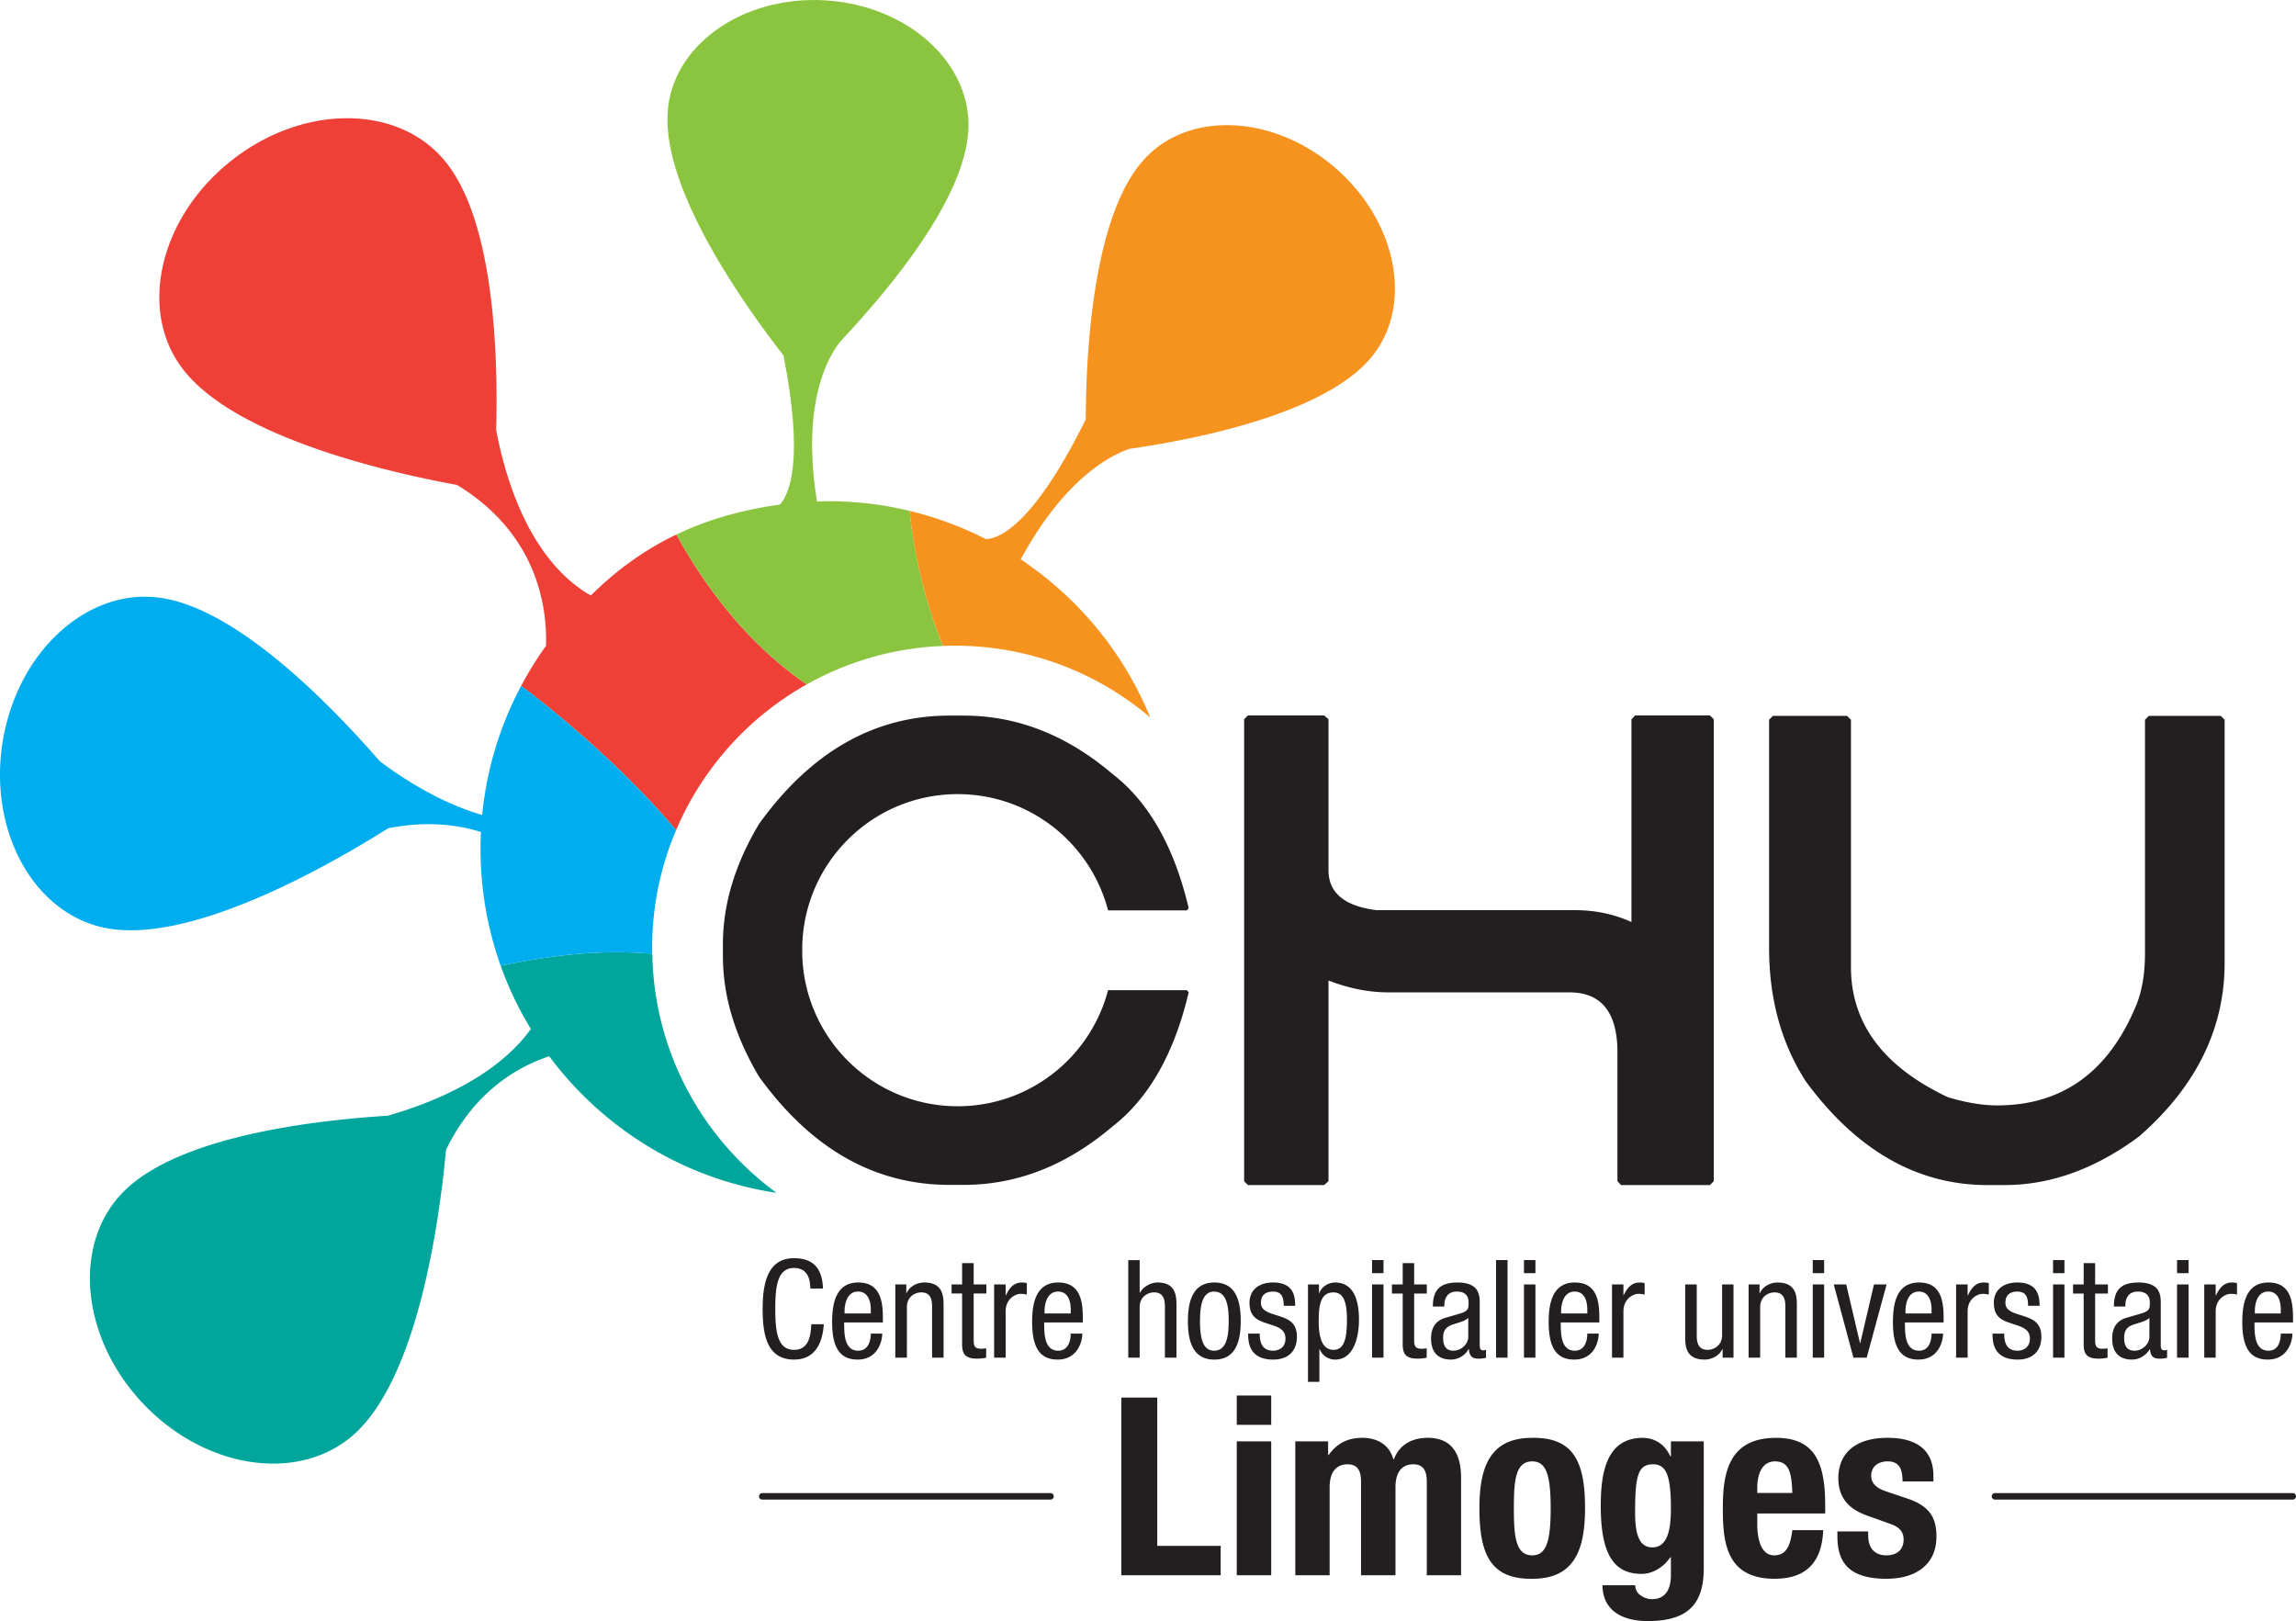
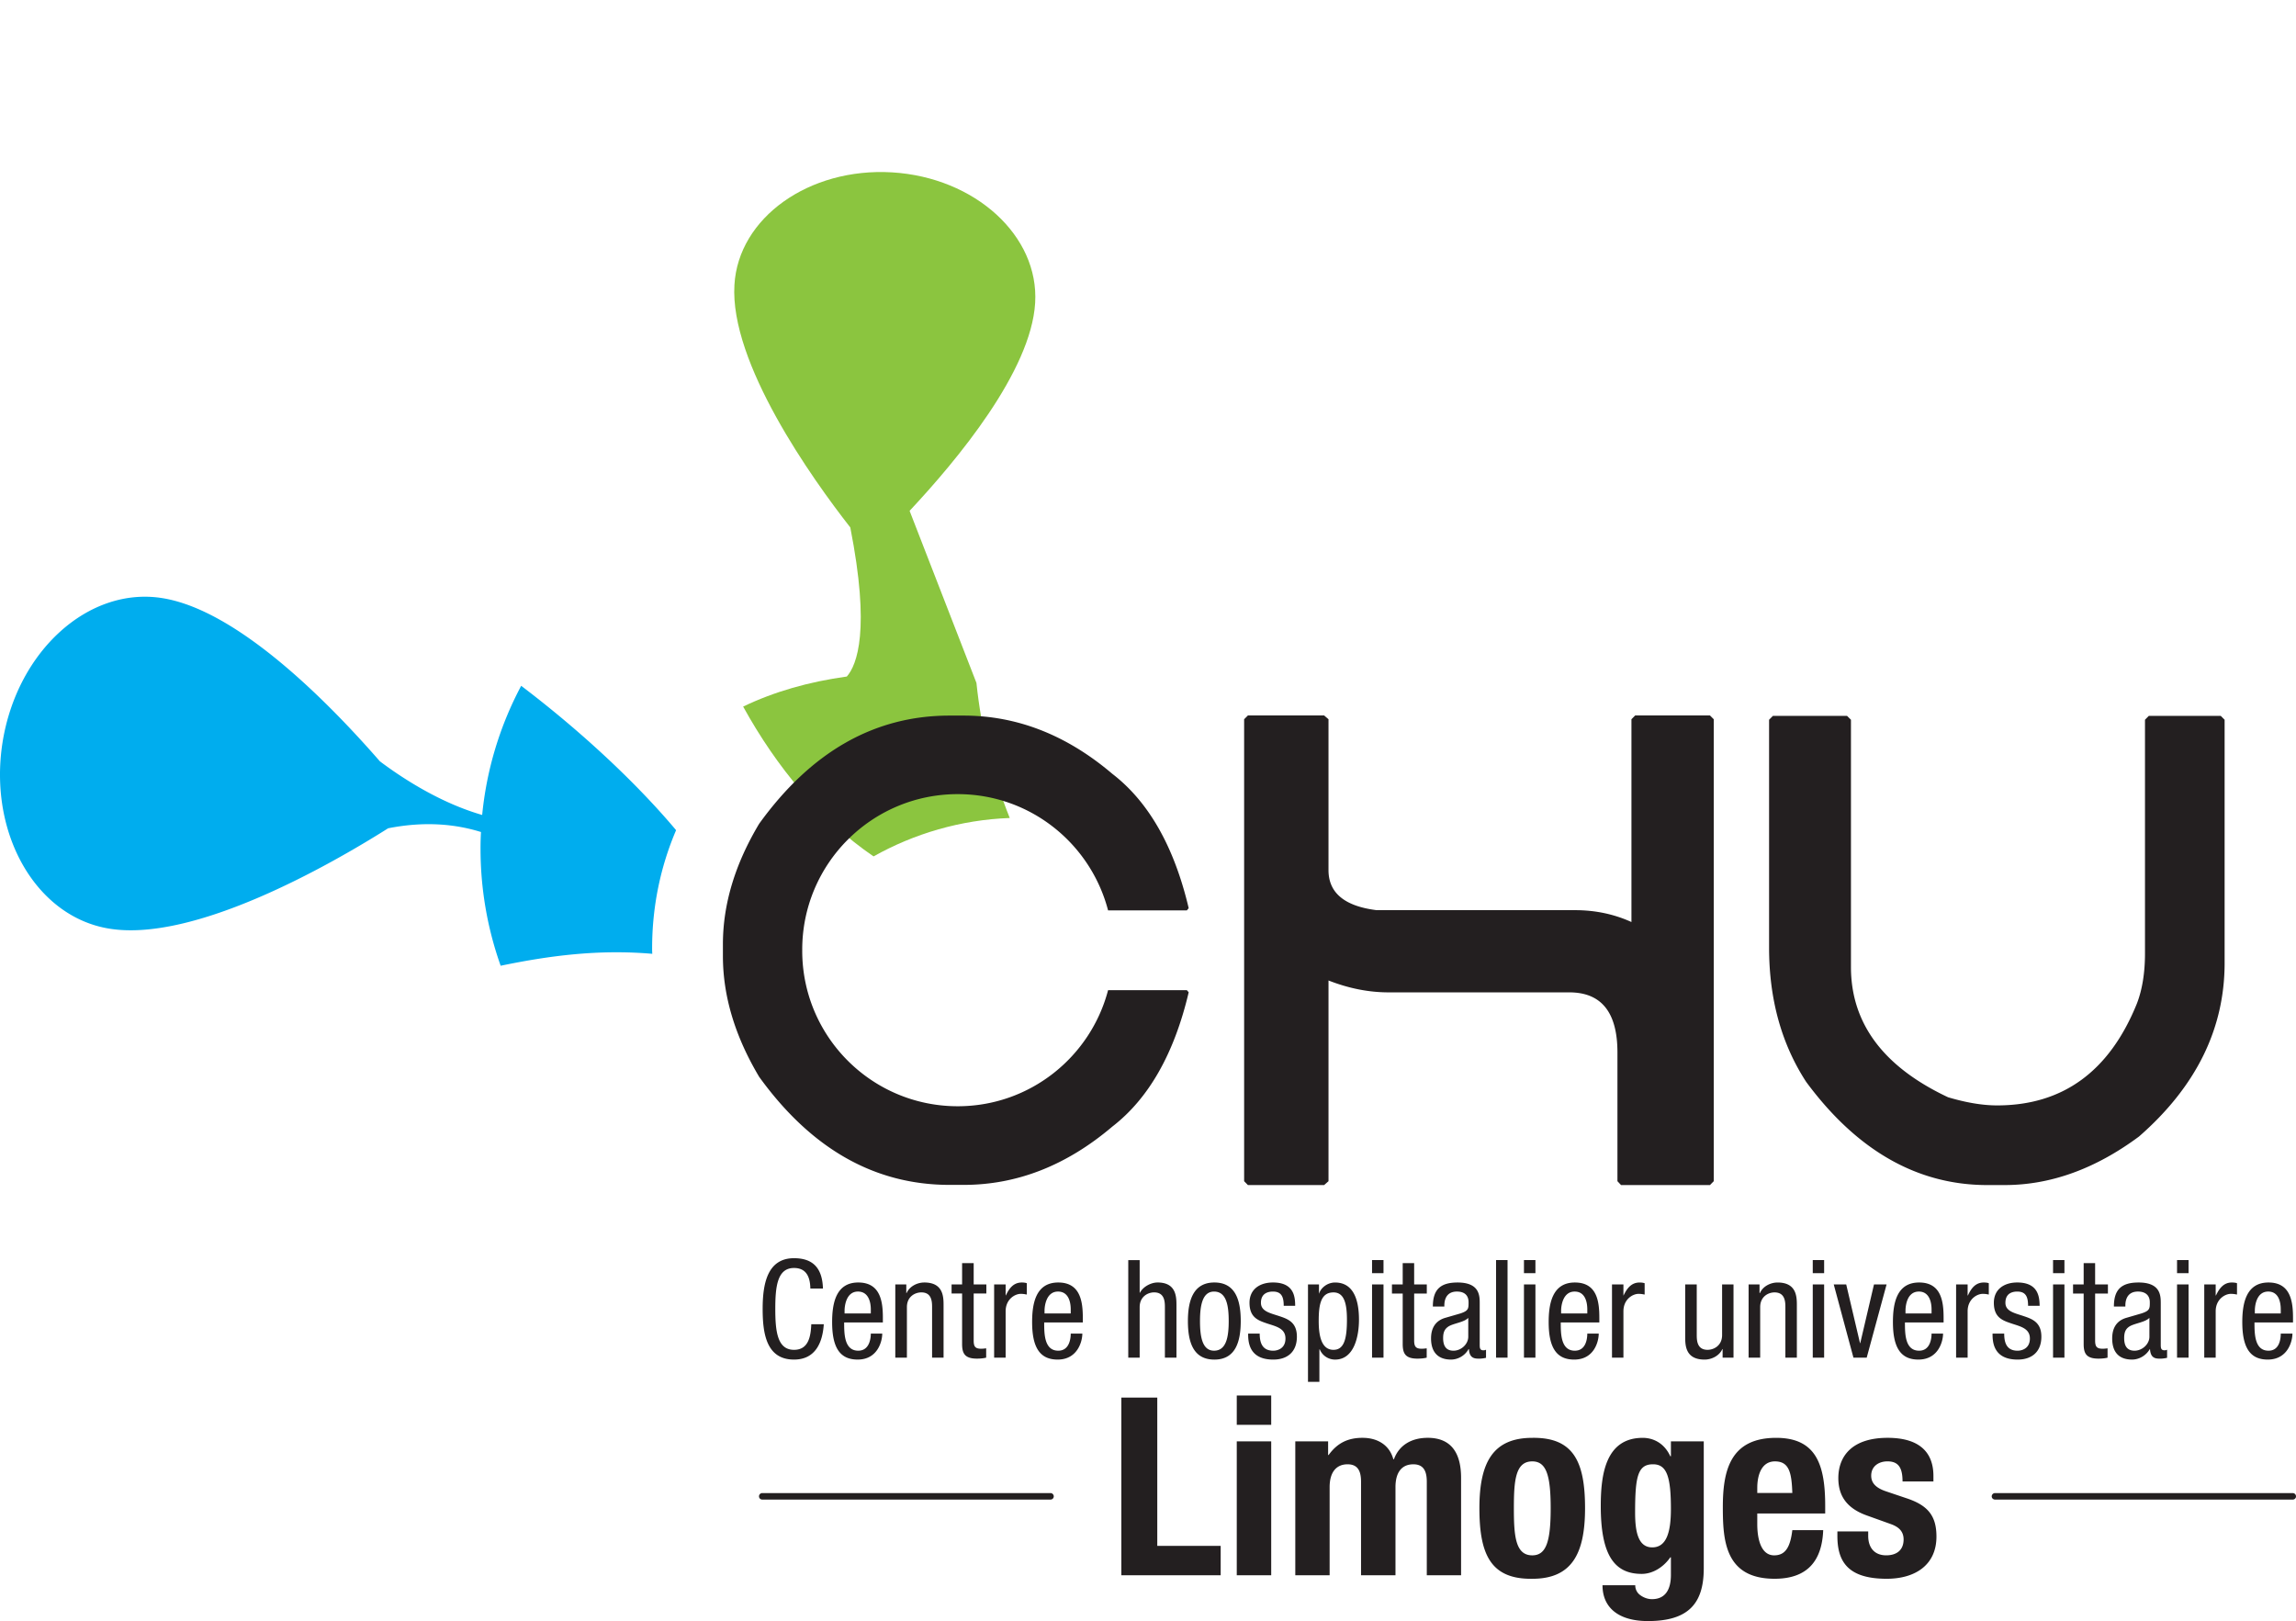
<svg xmlns="http://www.w3.org/2000/svg" width="566.549" height="400">
-   <path d="M160.958 235.354c-13.26-1.145-25.376.448-37.417 2.945A84.643 84.643 0 0 0 131 253.907c-8.68 11.99-24.461 18.298-35.35 21.398-19.008 1.202-50.865 5.155-64.593 18.186-13.33 12.65-11.418 36.364 4.308 52.906 15.67 16.492 39.223 19.643 52.59 6.98 15.328-14.557 20.507-52.378 22.095-69.649 6.68-13.665 16.617-20.14 25.47-23.103 13.242 17.8 33.177 30.288 56.1 33.712-18.241-13.335-30.25-34.74-30.662-58.983" fill="#00a69c" />
-   <path d="M166.832 204.853a74.863 74.863 0 0 1 32.237-35.985c-13.062-8.915-23.832-21.852-32.181-36.968-7.683 3.691-14.65 8.64-21.056 15.01l-.766-.386c-14.369-8.816-20.27-27.91-22.637-40.443.51-19.057-.572-51.126-12.308-65.943-11.424-14.432-35.194-14.65-53.069-.474C39.178 53.828 33.93 76.982 45.385 91.407c13.124 16.58 50.274 25.127 67.4 28.253 19.606 11.928 22.246 29.753 21.953 39.695-2.254 3.12-4.29 6.425-6.133 9.868 15.235 11.561 28.795 24.374 38.227 35.63" fill="#ee4036" />
  <path d="M160.958 235.354a16.43 16.43 0 0 1-.043-1.382c0-10.329 2.085-20.172 5.914-29.124-9.432-11.25-22.992-24.07-38.226-35.624a85.39 85.39 0 0 0-9.625 31.87c-9.912-2.87-18.927-8.511-25.24-13.236-12.52-14.376-34.989-37.293-53.672-40.269-18.186-2.92-35.81 13.012-39.428 35.53-3.574 22.526 8.224 43.158 26.416 46.04 20.869 3.337 54.046-15.514 68.72-24.778 8.972-1.775 16.573-1.059 22.911.921a66.541 66.541 0 0 0-.112 4.178 86.099 86.099 0 0 0 4.968 28.819c12.04-2.497 24.156-4.09 37.417-2.945" fill="#00adee" />
-   <path d="M224.456 126.068c-6.438-1.582-13.155-2.397-20.066-2.397-.959 0-1.861.025-2.796.08-4.818-29.659 6.376-40.13 6.376-40.13h-.025c11.754-12.558 29.996-34.46 30.998-51.332.99-16.536-14.799-30.961-35.313-32.206-20.482-1.22-37.927 11.206-38.892 27.754-1.19 19.263 19.125 47.77 28.589 59.861 4.993 25.34 1.65 33.925-.853 36.788-9.426 1.308-17.88 3.723-25.588 7.415 8.349 15.11 19.12 28.054 32.181 36.97 9.999-5.61 21.473-9.028 33.607-9.477-4.196-10.44-7.004-21.628-8.218-33.326" fill="#8bc53f" />
-   <path d="M283.819 177.019c-6.544-15.982-17.757-29.516-31.951-38.998 10.621-19.556 21.734-25.52 26.82-27.27 16.455-2.371 47.379-8.504 59.239-22.063 10.932-12.477 7.197-33.57-8.237-47.08-15.446-13.522-36.826-14.381-47.708-1.893-12.414 14.145-14.02 47.852-14.058 63.746-12.968 26.236-21.435 29.473-24.654 29.567a84.78 84.78 0 0 0-18.814-6.96c1.208 11.697 4.022 22.885 8.224 33.326.965-.05 1.93-.069 2.901-.069 18.397 0 35.232 6.656 48.238 17.694" fill="#f6921e" />
+   <path d="M224.456 126.068h-.025c11.754-12.558 29.996-34.46 30.998-51.332.99-16.536-14.799-30.961-35.313-32.206-20.482-1.22-37.927 11.206-38.892 27.754-1.19 19.263 19.125 47.77 28.589 59.861 4.993 25.34 1.65 33.925-.853 36.788-9.426 1.308-17.88 3.723-25.588 7.415 8.349 15.11 19.12 28.054 32.181 36.97 9.999-5.61 21.473-9.028 33.607-9.477-4.196-10.44-7.004-21.628-8.218-33.326" fill="#8bc53f" />
  <path d="M195.928 312.878c3.126 0 3.979 2.341 4.029 5.068h3.112c-.143-4.732-2.185-7.483-7.14-7.483-6.625 0-7.74 6.418-7.74 12.513 0 6.064.91 12.502 7.74 12.502 5.266 0 7.053-4.178 7.346-8.716h-3.088c-.125 2.932-.641 6.313-4.259 6.313-4.102 0-4.62-4.533-4.62-10.099 0-5.578.518-10.098 4.62-10.098zm21.925 12.308c0-3.897-.53-8.729-6.077-8.729-5.566 0-6.443 5.261-6.443 9.775 0 6.2 1.849 9.245 6.3 9.245 4.925 0 6.064-4.489 6.064-6.412h-2.82c0 1.35-.405 4.22-3.1 4.22-3.475 0-3.475-4.22-3.475-6.966h9.55v-1.133zm-2.976-1.096h-6.475v-.69c0-1.06.355-4.708 3.306-4.708 2.49 0 3.169 2.404 3.169 4.42v.978zm6.043-7.153v18.068h2.864V322.54c0-2.64 2.036-3.642 3.567-3.642 2.56 0 2.646 2.278 2.646 3.642v12.464h2.833v-12.82c0-2.116 0-5.727-4.756-5.727-1.75 0-3.624.94-4.37 2.609h-.07v-2.13h-2.714zm16.485-5.268v5.267h-2.596v2.241h2.596v12.464c0 2.36.704 3.6 3.655 3.6 1.176 0 1.886-.144 2.285-.238v-2.297c-.312.019-.642.093-1.246.093-1.494 0-1.836-.579-1.836-2.042v-11.58h3.125v-2.24h-3.125v-5.268h-2.858zm7.903 5.268v18.068h2.839v-11.443c0-2.976 2.297-4.302 3.723-4.302.871 0 1.232.149 1.506.161v-2.782c-.274-.106-.672-.181-1.232-.181-2.055 0-3.113 1.432-3.947 3.188h-.05v-2.709h-2.839zm15.824-.48c-5.59 0-6.45 5.261-6.45 9.775 0 6.2 1.874 9.245 6.3 9.245 4.919 0 6.09-4.489 6.09-6.412h-2.864c0 1.35-.386 4.22-3.076 4.22-3.474 0-3.474-4.22-3.474-6.966h9.531v-1.133c0-3.897-.541-8.729-6.057-8.729zm3.076 7.633h-6.463v-.69c0-1.06.38-4.708 3.325-4.708 2.496 0 3.138 2.404 3.138 4.42v.978zM290.296 335v-12.812c0-2.116 0-5.734-4.657-5.734-1.644 0-3.605 1.046-4.37 2.553h-.05v-8.075h-2.814v24.069h2.814v-12.458c0-2.64 2.06-3.648 3.567-3.648 2.572 0 2.659 2.285 2.659 3.648v12.458h2.851zm9.35-18.545c-5.185 0-6.524 4.427-6.524 9.513 0 5.117 1.27 9.513 6.525 9.513 5.217 0 6.512-4.396 6.512-9.513 0-5.086-1.27-9.513-6.512-9.513zm-.074 16.828c-2.876 0-3.467-3.387-3.467-7.315 0-3.897.616-7.272 3.467-7.272 3.032 0 3.618 3.375 3.618 7.272 0 3.928-.598 7.315-3.618 7.315zm16.035-8.55c-2.217-.74-4.464-1.164-4.464-3.268 0-2.547 2.067-2.77 2.964-2.77 2.073 0 2.658 1.257 2.658 3.51h2.826c-.018-2.097-.199-5.752-5.484-5.752-3.157 0-5.784 1.594-5.784 5.012 0 3.73 2.266 4.395 4.458 5.142 2.216.716 4.414 1.208 4.414 3.674 0 2.552-2.067 3.007-3.007 3.007-2.746 0-3.35-2.024-3.35-4.222h-2.851c0 1.874.08 6.413 6.2 6.413 3.418 0 5.828-1.837 5.828-5.653 0-3.567-2.21-4.37-4.408-5.093zm7.145-7.794v24.026h2.814v-8h.1c.629 1.556 2.154 2.515 3.766 2.515 4.7 0 5.902-5.716 5.902-9.85 0-5.329-1.593-9.17-5.902-9.17-1.96 0-3.549 1.388-3.928 2.72h-.037v-2.24h-2.715zm6.294 1.961c2.634 0 3.319 2.734 3.319 6.73 0 4.689-.685 7.44-3.319 7.44-3.02 0-3.648-3.58-3.648-7.103 0-4.097.53-7.067 3.648-7.067zm12.341-7.972h-2.826v3.22h2.826v-3.22zm-2.826 24.075h2.826v-18.067h-2.826v18.067zm13.509-15.826v-2.24h-3.12v-5.268h-2.826v5.267h-2.652v2.241h2.652v12.464c0 2.36.691 3.6 3.63 3.6 1.177 0 1.911-.144 2.291-.238v-2.297c-.33.019-.641.093-1.258.093-1.457 0-1.836-.579-1.836-2.042v-11.58h3.119zm14.614 13.854c-.112.087-.305.156-.679.156-.877 0-.877-.691-.877-1.445v-10.11c0-1.887 0-5.174-5.467-5.174-4.32 0-6.095 1.824-6.095 5.927h2.833v-.18c0-.63 0-3.512 3.1-3.512 1.912 0 2.877.965 2.877 2.652 0 1.526 0 2.086-2.005 2.746l-3.841 1.114c-2.31.716-3.412 2.49-3.412 5.062 0 3.212 1.575 5.21 4.93 5.21 1.694 0 3.437-.958 4.328-2.583h.093c.118 2.353 1.494 2.353 2.578 2.353.71 0 1.431-.155 1.637-.205v-2.01zm-4.383-3.206c0 1.874-1.768 3.461-3.642 3.461-1.924 0-2.559-1.307-2.559-3.113 0-1.593.48-2.322 1.363-2.894 1.308-.779 3.805-.997 4.838-2.092v4.638zm9.693 5.172v-24.069h-2.833v24.07h2.833zm6.879-24.069h-2.827v3.22h2.827v-3.22zm-2.827 24.075h2.827v-18.067h-2.827v18.067zm12.552-18.546c-5.566 0-6.456 5.261-6.456 9.775 0 6.2 1.861 9.245 6.294 9.245 4.95 0 6.058-4.489 6.058-6.412h-2.82c0 1.35-.374 4.22-3.076 4.22-3.474 0-3.474-4.22-3.474-6.966h9.52v-1.133c0-3.897-.48-8.729-6.046-8.729zm3.076 7.633h-6.463v-.69c0-1.06.374-4.708 3.337-4.708 2.497 0 3.126 2.404 3.126 4.42v.978zm6.094-7.153v18.068h2.82v-11.443c0-2.976 2.297-4.302 3.723-4.302.89 0 1.227.149 1.513.161v-2.782c-.286-.106-.697-.181-1.233-.181-2.042 0-3.119 1.432-3.965 3.188h-.038v-2.709h-2.82zm29.984 18.068v-18.068h-2.814v12.477c0 2.64-2.067 3.654-3.586 3.654-2.571 0-2.671-2.272-2.671-3.654v-12.477h-2.852v12.826c0 2.123 0 5.715 4.788 5.715 1.743 0 3.636-.94 4.377-2.584h.069v2.11h2.69zm6.581-12.464c0-2.64 2.03-3.642 3.542-3.642 2.584 0 2.677 2.278 2.677 3.642v12.464h2.833v-12.82c0-2.116 0-5.727-4.762-5.727-1.737 0-3.642.94-4.352 2.609h-.1v-2.13h-2.695v18.068h2.857V322.54zm15.782-11.613h-2.808v3.22h2.808v-3.22zm-2.808 24.075h2.808v-18.067h-2.808v18.067zm13.31.002l4.906-18.068h-3.107l-3.392 14.488h-.057l-3.405-14.488h-3.076l4.862 18.068h3.27zm12.935-18.548c-5.609 0-6.462 5.261-6.462 9.775 0 6.2 1.862 9.245 6.276 9.245 4.943 0 6.095-4.489 6.095-6.412h-2.839c0 1.35-.392 4.22-3.07 4.22-3.498 0-3.498-4.22-3.498-6.966h9.538v-1.133c0-3.897-.504-8.729-6.04-8.729zm3.07 7.633h-6.431v-.69c0-1.06.305-4.708 3.306-4.708 2.452 0 3.125 2.404 3.125 4.42v.978zm8.976-4.444h-.075v-2.709h-2.845v18.068h2.845v-11.443c0-2.976 2.292-4.302 3.717-4.302.922 0 1.258.149 1.507.161v-2.782c-.25-.106-.654-.181-1.233-.181-2.048 0-3.106 1.432-3.916 3.188zm12.267 13.642c-2.752 0-3.318-2.024-3.318-4.222h-2.876c0 1.874.074 6.413 6.194 6.413 3.406 0 5.852-1.837 5.852-5.653 0-3.567-2.26-4.37-4.414-5.093-2.21-.74-4.457-1.164-4.457-3.268 0-2.547 2.017-2.77 2.913-2.77 2.092 0 2.678 1.257 2.678 3.51h2.857c-.056-2.097-.25-5.752-5.535-5.752-3.125 0-5.765 1.594-5.765 5.012 0 3.73 2.267 4.395 4.458 5.142 2.179.716 4.433 1.208 4.433 3.674 0 2.552-2.098 3.007-3.02 3.007zm8.736 1.715h2.808v-18.067h-2.808v18.067zm2.808-24.075h-2.808v3.22h2.808v-3.22zm10.73 8.25v-2.242h-3.157v-5.267h-2.827v5.267h-2.62v2.241h2.62v12.464c0 2.36.685 3.6 3.66 3.6 1.171 0 1.906-.144 2.236-.238v-2.297c-.249.019-.629.093-1.233.093-1.475 0-1.836-.579-1.836-2.042v-11.58h3.156zm8.27 4.913l-3.822 1.114c-2.316.716-3.393 2.49-3.393 5.062 0 3.212 1.519 5.21 4.912 5.21 1.687 0 3.424-.958 4.37-2.583h.05c.137 2.353 1.482 2.353 2.565 2.353.703 0 1.45-.155 1.65-.205v-2.01c-.125.086-.286.155-.66.155-.903 0-.903-.691-.903-1.445v-10.11c0-1.887 0-5.174-5.485-5.174-4.308 0-6.076 1.824-6.076 5.927h2.827v-.18c0-.63 0-3.512 3.106-3.512 1.887 0 2.927.965 2.927 2.652 0 1.526 0 2.086-2.068 2.746zm1.968 5.734c0 1.874-1.8 3.461-3.66 3.461-1.937 0-2.566-1.307-2.566-3.113 0-1.593.448-2.322 1.344-2.894 1.314-.779 3.81-.997 4.882-2.092v4.638zm6.818 5.178h2.845v-18.067h-2.845v18.067zm2.845-24.075h-2.845v3.22h2.845v-3.22zm6.76 8.718h-.068v-2.709h-2.82v18.068h2.82v-11.443c0-2.976 2.31-4.302 3.73-4.302.927 0 1.276.149 1.531.161v-2.782c-.255-.106-.685-.181-1.282-.181-1.999 0-3.07 1.432-3.91 3.188zm12.774 15.831c4.937 0 6.096-4.489 6.096-6.412h-2.883c0 1.35-.324 4.22-3.02 4.22-3.46 0-3.46-4.22-3.46-6.966h9.506v-1.133c0-3.897-.53-8.729-6.046-8.729-5.584 0-6.468 5.261-6.468 9.775 0 6.2 1.849 9.245 6.275 9.245zm-3.181-12.078c0-1.058.33-4.707 3.3-4.707 2.477 0 3.094 2.404 3.094 4.42v.978h-6.394v-.69zm-270.83 21.455h-8.865v43.843h24.51v-7.253h-15.645v-36.59zm19.615 43.84h8.498v-33.033h-8.498v33.034zm0-37.124h8.498v-7.228h-8.498v7.228zm47.107 3.214c-3.978 0-7.041 1.793-8.323 5.28h-.15c-.915-3.375-3.736-5.28-7.614-5.28-3.536 0-6.182 1.233-8.349 4.234h-.13v-3.356h-8.1v33.034h8.473v-21.747c0-3.816 1.756-5.634 4.42-5.634 2.429 0 3.331 1.519 3.331 4.283v23.098h8.498v-21.747c0-3.816 1.687-5.634 4.408-5.634 2.403 0 3.319 1.519 3.319 4.283v23.098h8.46V364.67c0-6.388-2.627-9.887-8.243-9.887zm25.809.004c-9.694 0-13.043 6.07-13.043 17.363 0 11.493 2.845 17.545 13.043 17.414 9.706 0 13.024-6.101 13.024-17.414 0-11.455-2.827-17.513-13.024-17.363zm0 28.993c-4.184 0-4.539-4.875-4.539-11.63 0-6.767.355-11.555 4.539-11.555 3.436 0 4.545 3.344 4.545 11.555 0 8.256-1.109 11.63-4.545 11.63zm34.212-24.454h-.15c-1.594-3.45-4.457-4.539-6.792-4.539-9.214 0-10.366 9.115-10.366 16.816 0 12.11 3.343 16.754 10.104 16.754 2.696 0 5.348-1.625 7.054-4.084h.15v4.34c0 3.417-1.245 5.976-4.676 5.976-1.064 0-2.048-.392-2.82-.94a2.925 2.925 0 0 1-1.301-2.484h-8.081c0 5.59 4.04 8.834 11.2 8.834 9.911 0 13.784-4.246 13.784-13.012V355.66h-8.106v3.667zm-4.607 22.488c-3.562 0-4.228-4.054-4.228-8.63 0-8.871.666-11.872 4.42-11.872 3.381 0 4.415 3 4.415 11.007 0 5.628-1.034 9.495-4.607 9.495zm30.574-27.027c-11.424 0-13.155 8.237-13.155 17.084 0 8.25.536 17.687 12.776 17.687 8.006 0 11.698-4.326 11.99-11.997h-7.62c-.492 4.084-1.637 6.22-4.482 6.22-3.144 0-4.166-3.817-4.166-7.683v-2.652h16.76v-1.886c0-10.136-2.216-16.773-12.103-16.773zm-4.657 13.61v-1.258c0-3.057.984-6.543 4.365-6.543 3.486 0 4.122 2.758 4.283 7.8h-8.648zm36.903 1.322l-5.092-1.718c-2.827-.94-3.698-2.285-3.698-3.885 0-2.303 1.836-3.524 4.015-3.524 2.746 0 3.717 1.625 3.717 4.956h7.62v-1.345c0-5.983-3.598-9.42-11.312-9.42-8.69 0-12.152 4.465-12.152 9.95 0 4.669 2.397 7.57 7.097 9.232l5.952 2.136c1.637.61 3.057 1.594 3.057 3.754 0 2.64-1.719 3.922-4.296 3.922-2.901 0-4.439-1.905-4.439-4.794v-1.108h-7.602v1.158c0 6.313 2.628 10.528 12.153 10.528 7.147 0 12.29-3.48 12.29-10.397 0-4.993-1.968-7.664-7.31-9.445zm-211.302-1.303H188.1a.805.805 0 0 0-.809.816c0 .448.361.79.81.79h71.116c.43 0 .804-.342.804-.79a.812.812 0 0 0-.804-.816zm306.523 0h-73.458a.823.823 0 0 0-.816.816c0 .448.387.79.816.79h73.458c.442 0 .81-.342.81-.79a.809.809 0 0 0-.81-.816zM326.731 292.42l1.084-.959v-49.526c5.036 1.974 9.986 2.933 14.81 2.933h44.609c7.919 0 11.878 4.93 11.878 14.83v31.763l.896.96h21.928l.94-.96V177.473l-.94-.94h-18.44l-.929.94v50.037c-4.277-1.942-8.909-2.926-13.896-2.926h-48.997c-7.906-.99-11.86-4.277-11.86-9.88v-37.23l-1.083-.94h-18.795l-.94.94V291.46l.94.96h18.795zm163.638-.005h4.296c11.375 0 22.425-4.022 33.146-11.978 14.07-12.277 21.124-26.566 21.124-42.815V177.6l-.946-.952h-17.762l-.94.952v57.62c0 4.825-.673 9.009-2.024 12.476-6.78 16.717-18.298 25.065-34.472 25.065-3.636 0-7.67-.697-12.096-2.01-15.976-7.515-23.963-18.242-23.963-32.163V177.6l-.96-.952H437.47l-.94.952v56.225c0 12.695 3.044 23.74 9.151 33.128 12.54 16.978 27.469 25.463 44.69 25.463zm-197.054-47.57l-.454-.517h-19.437c-4.32 16.467-19.275 28.639-37.106 28.639-21.199 0-38.363-17.19-38.363-38.364 0-.03.006-.075.006-.112v-.056c0-.019-.006-.087-.006-.1 0-21.186 17.164-38.381 38.363-38.381 17.83 0 32.785 12.152 37.106 28.682h19.437l.454-.542c-3.567-15.141-9.855-26.23-18.839-33.146-11.294-9.6-23.52-14.375-36.695-14.375h-3.455c-18.522 0-34.16 8.89-47.005 26.696-5.952 9.949-8.94 19.841-8.94 29.734v2.889c0 9.905 2.988 19.81 8.94 29.809 12.844 17.775 28.483 26.671 47.005 26.671h3.455c13.174 0 25.401-4.794 36.695-14.388 8.984-6.941 15.272-18.004 18.84-33.14z" fill="#231f20" />
</svg>